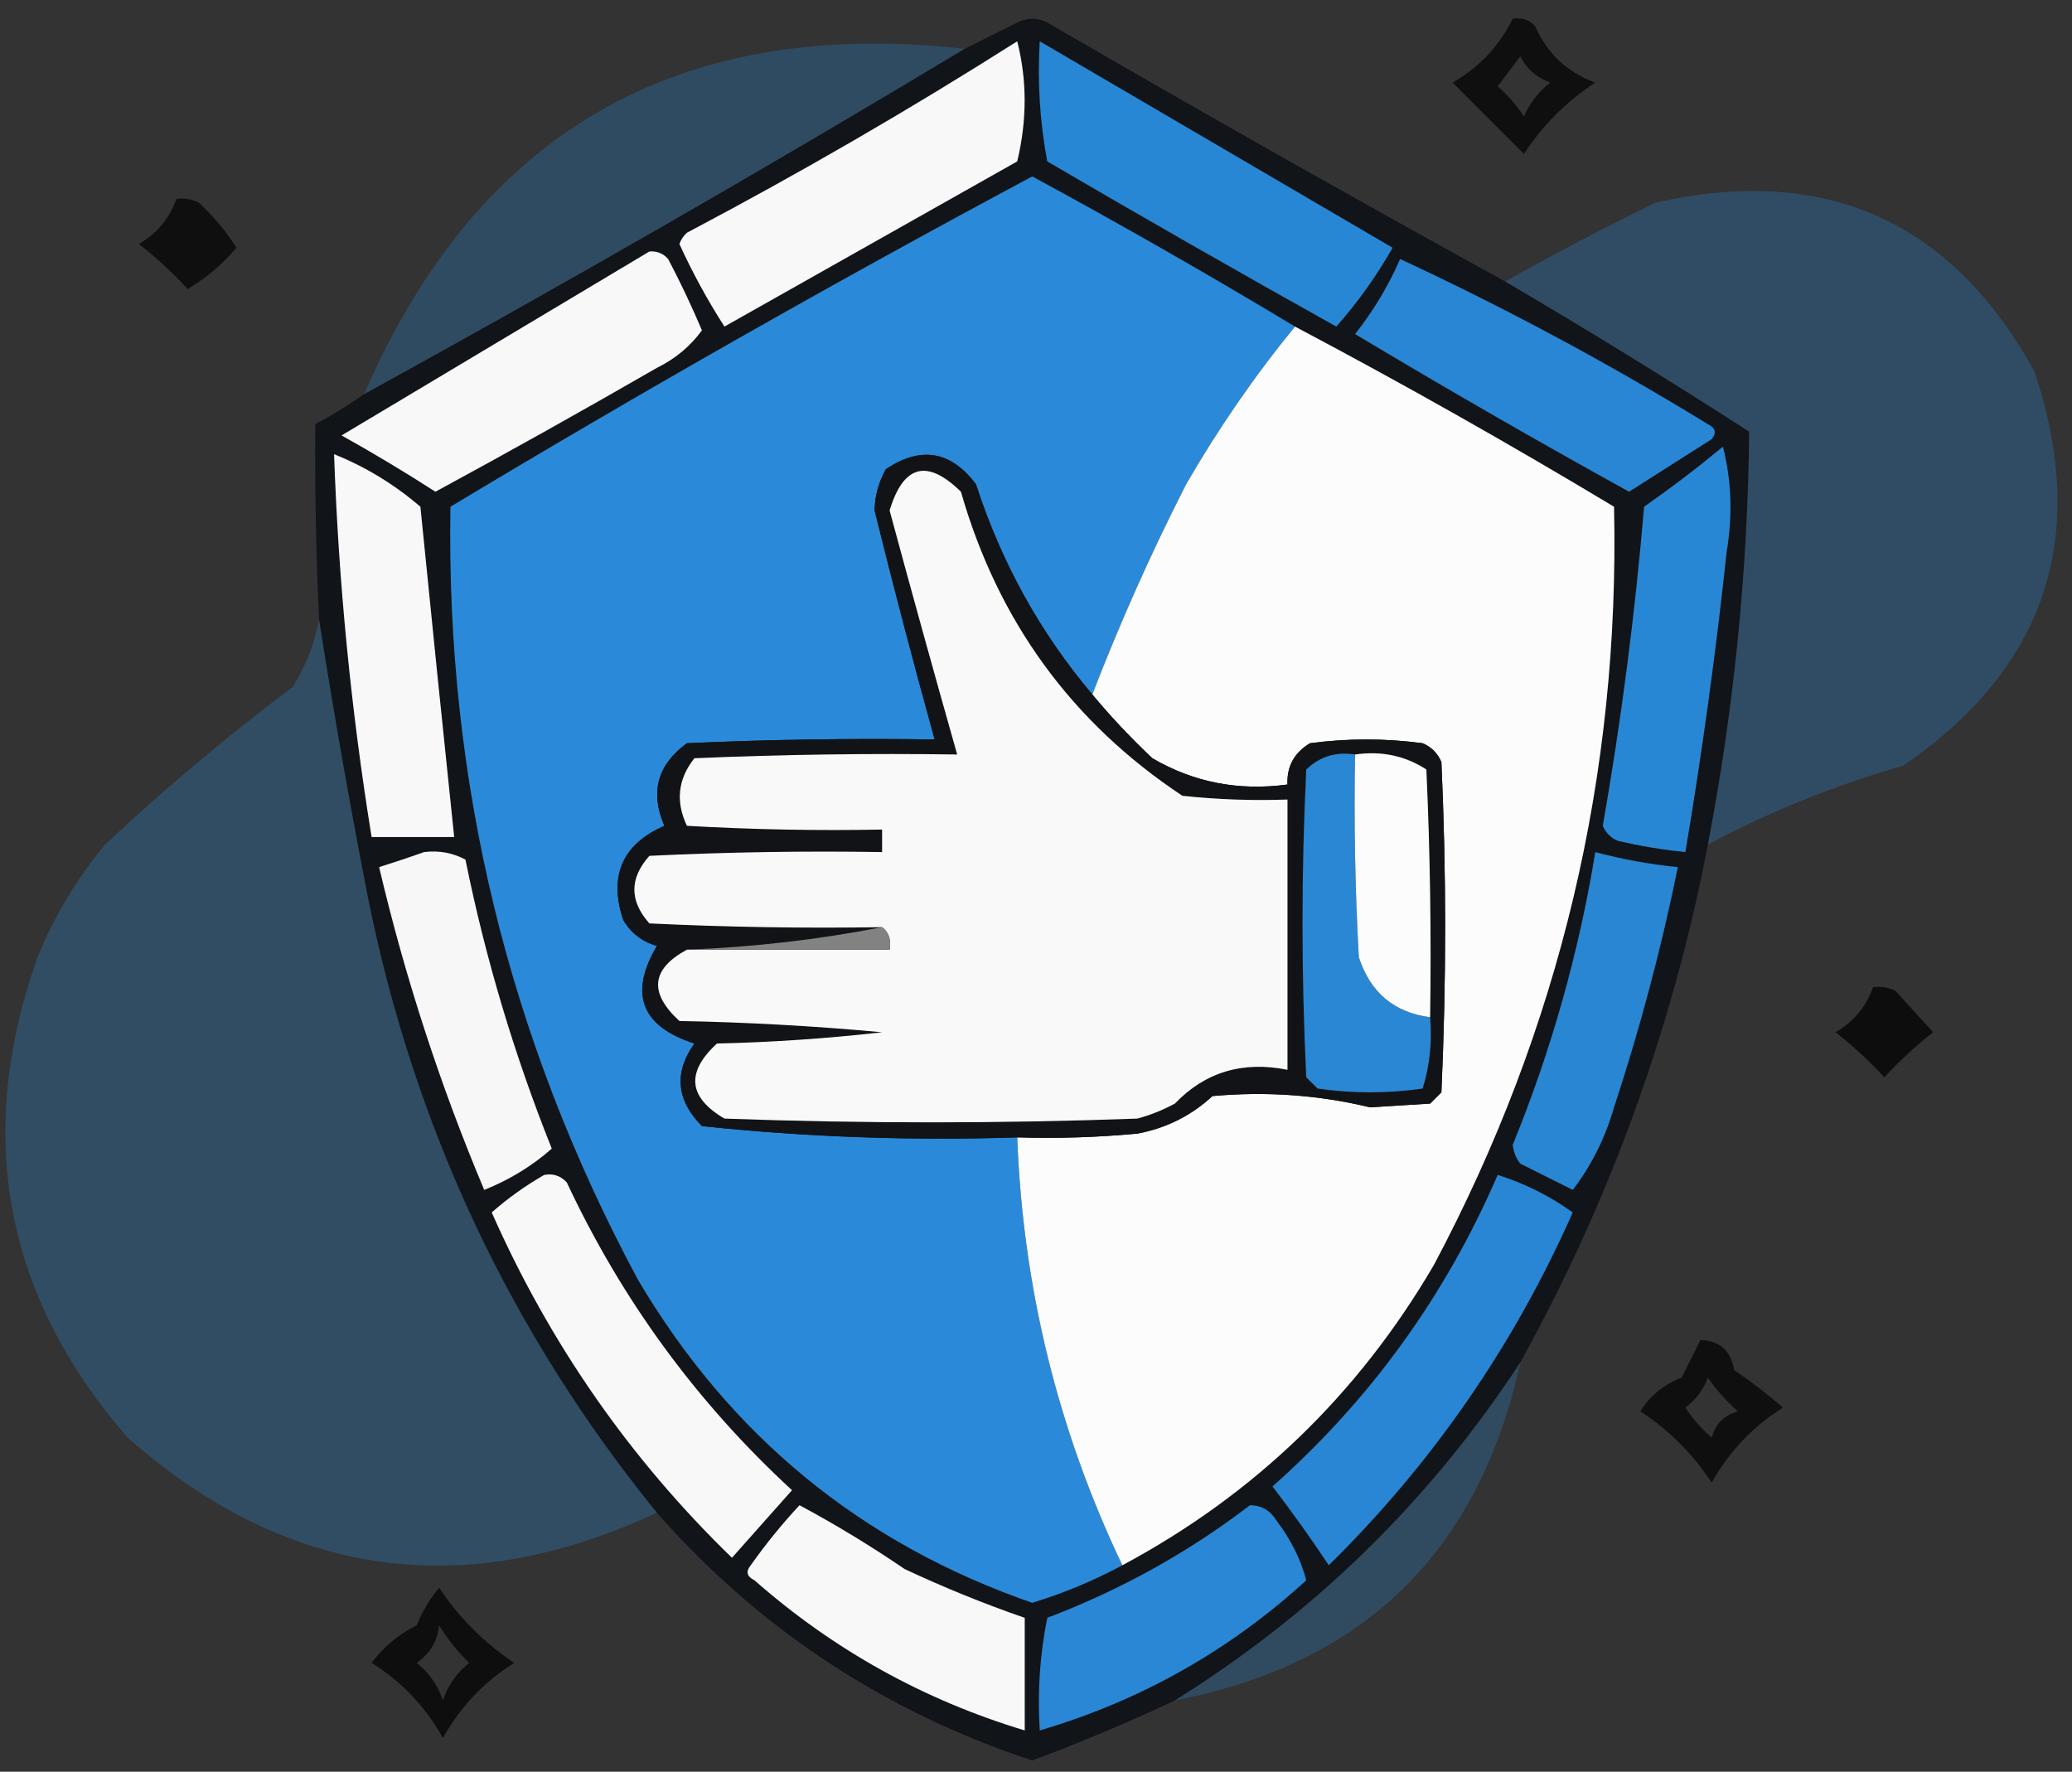
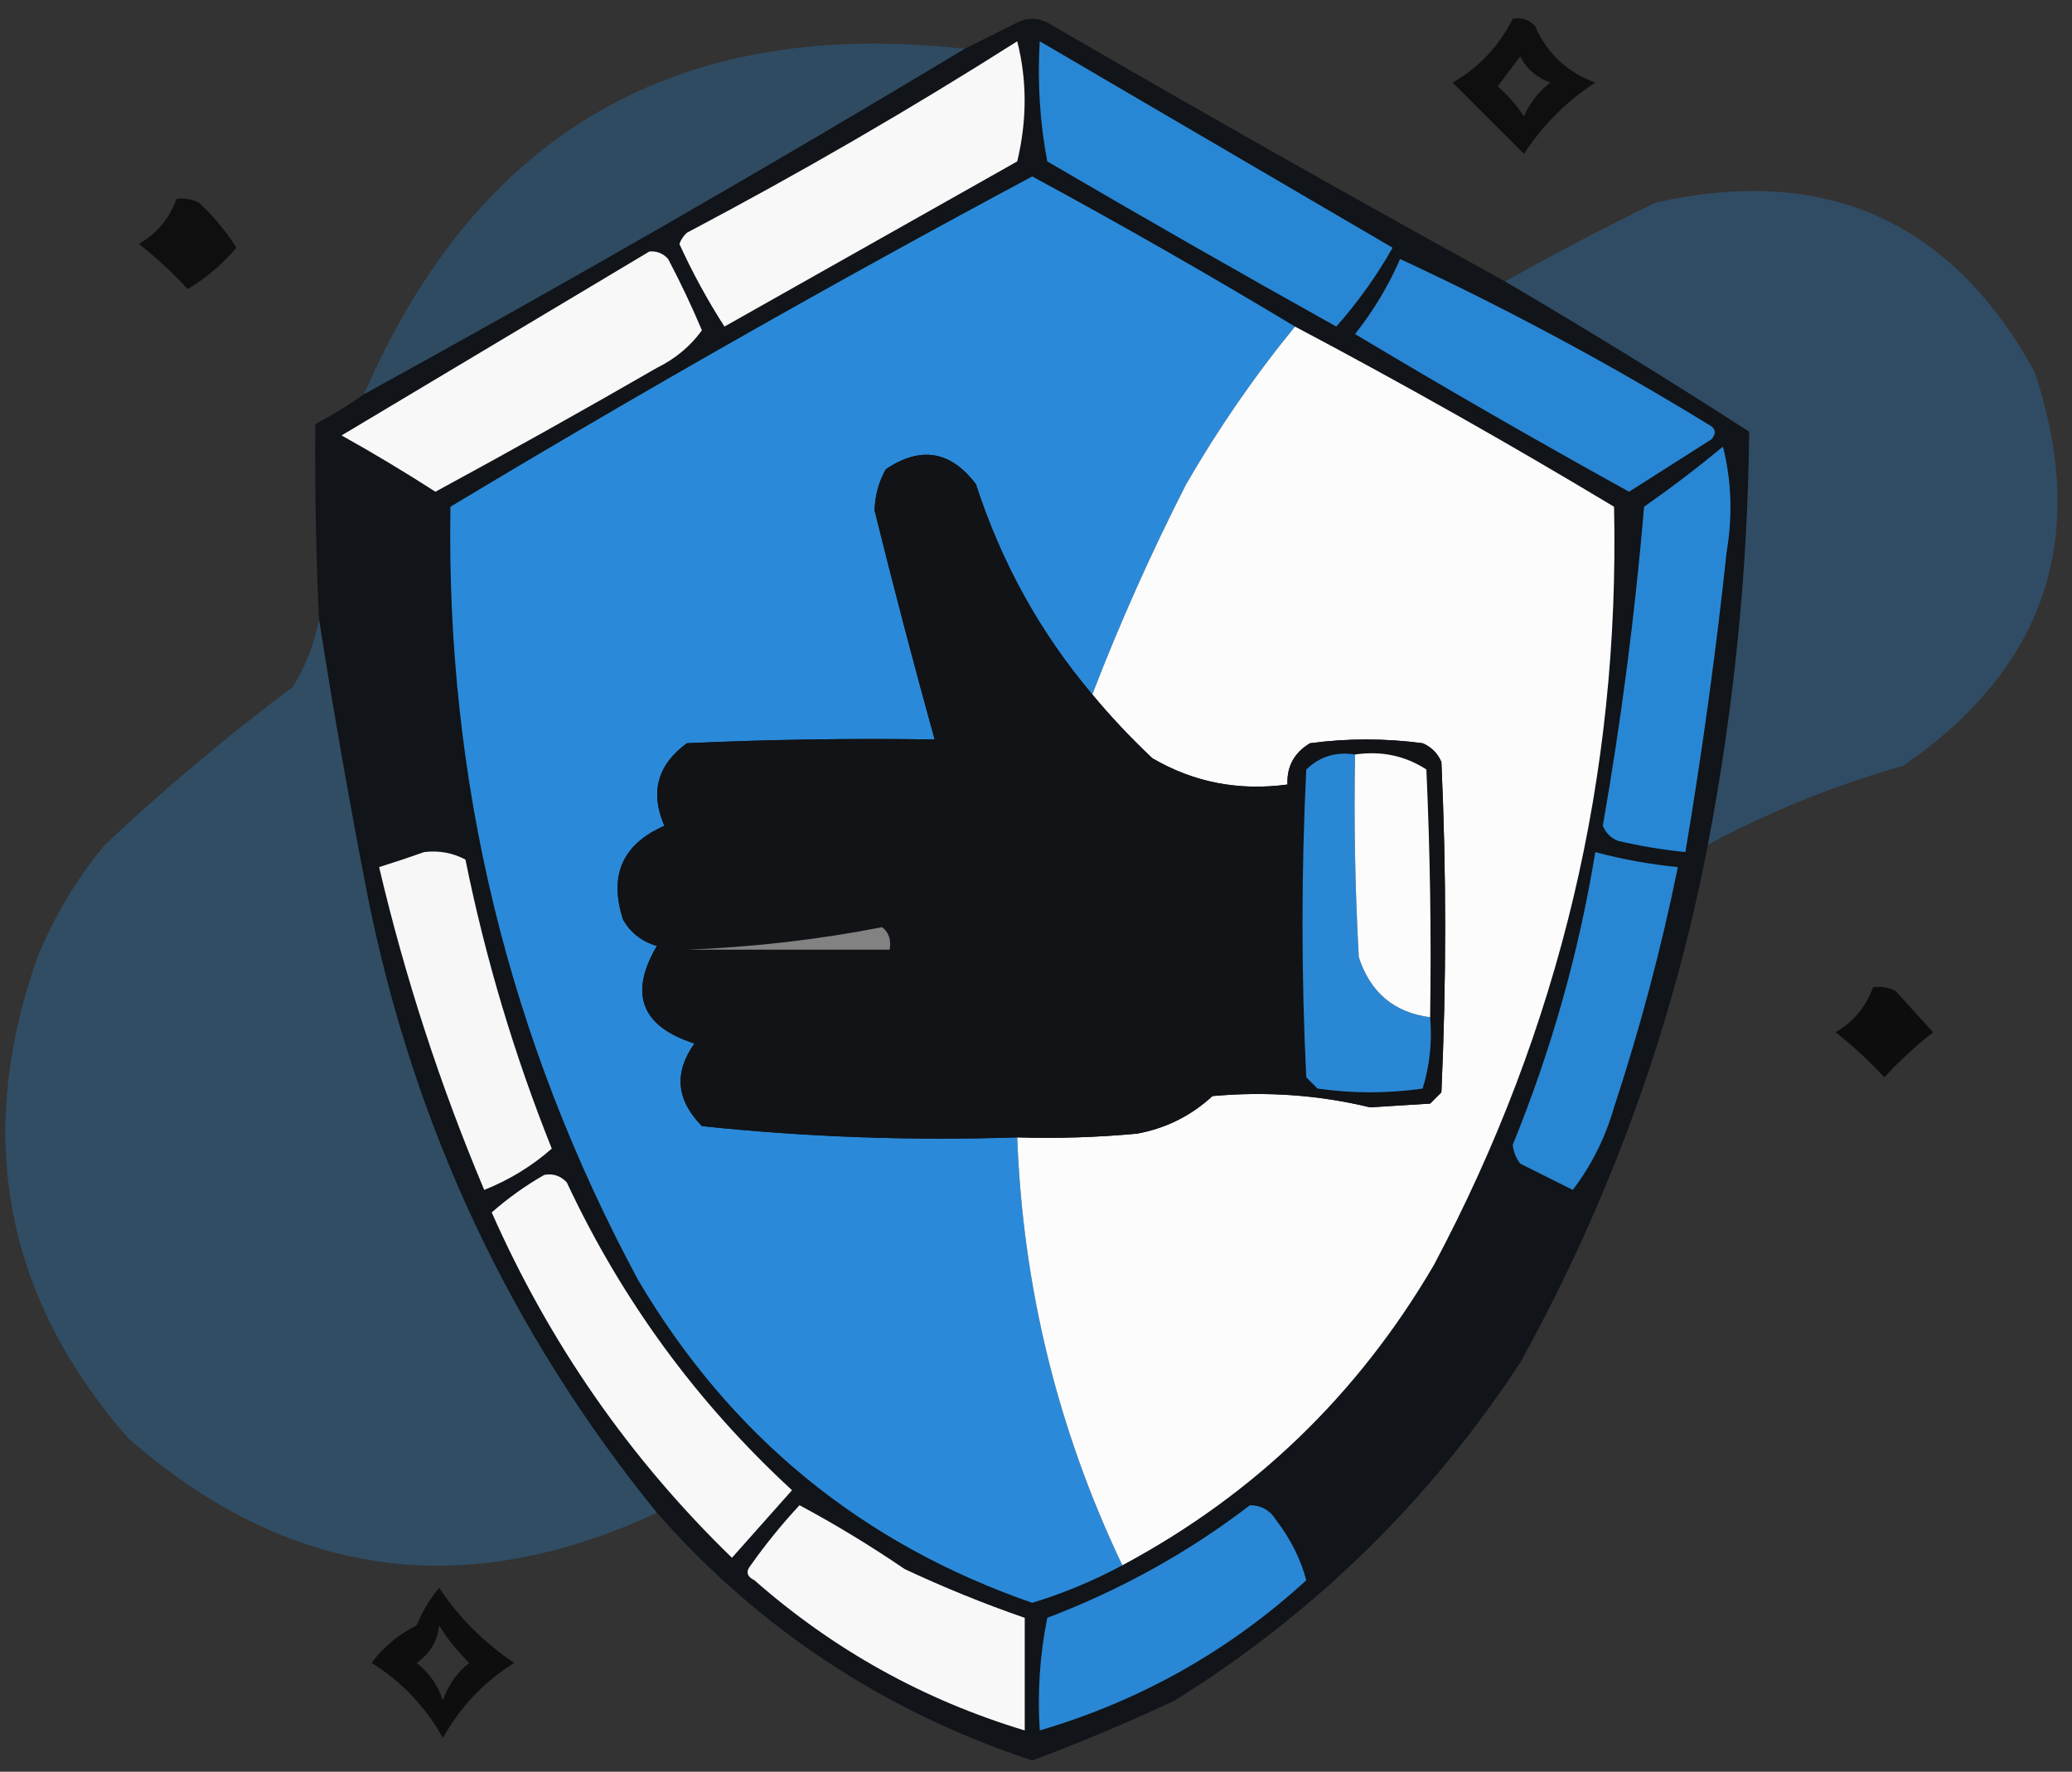
<svg xmlns="http://www.w3.org/2000/svg" width="276px" height="236px" style="shape-rendering:geometricPrecision; text-rendering:geometricPrecision; image-rendering:optimizeQuality; fill-rule:evenodd; clip-rule:evenodd">
  <rect width="100%" height="100%" fill="#333333" stroke="none" />
  <g>
    <path style="opacity:0.929" fill="#0f1216" d="M 200.5,37.5 C 211.426,43.907 222.259,50.574 233,57.5C 232.817,75.98 230.984,94.313 227.5,112.5C 222.808,136.871 214.475,159.871 202.5,181.5C 190.455,199.879 175.121,214.879 156.5,226.5C 150.371,229.39 144.038,232.057 137.5,234.5C 117.782,227.984 101.115,216.984 87.5,201.5C 67.991,177.473 55.157,150.14 49,119.5C 46.578,107.07 44.411,94.737 42.5,82.5C 42.094,73.826 41.927,65.159 42,56.5C 44.278,55.281 46.445,53.948 48.5,52.5C 75.501,37.669 102.168,22.335 128.5,6.5C 130.78,5.36 133.114,4.193 135.5,3C 136.833,2.333 138.167,2.333 139.5,3C 159.739,14.756 180.073,26.256 200.5,37.5 Z" />
  </g>
  <g>
    <path style="opacity:0.708" fill="#000000" d="M 201.5,2.5 C 202.675,2.281 203.675,2.614 204.5,3.5C 206.088,7.131 208.754,9.631 212.5,11C 208.672,13.495 205.505,16.661 203,20.5C 199.833,17.333 196.667,14.167 193.5,11C 197.025,8.975 199.692,6.141 201.5,2.5 Z M 202.5,7.5 C 203.316,9.144 204.65,10.31 206.5,11C 204.951,12.214 203.785,13.714 203,15.5C 202.02,14.019 200.853,12.685 199.5,11.5C 200.524,10.148 201.524,8.815 202.5,7.5 Z" />
  </g>
  <g>
    <path style="opacity:0.288" fill="#298ad9" d="M 128.5,6.5 C 102.168,22.335 75.501,37.669 48.5,52.5C 63.646,17.582 90.312,2.249 128.5,6.5 Z" />
  </g>
  <g>
    <path style="opacity:1" fill="#2887d5" d="M 138.5,5.5 C 154.139,14.655 169.806,23.822 185.5,33C 183.368,36.764 180.868,40.264 178,43.5C 165.085,36.293 152.252,28.96 139.5,21.5C 138.505,16.208 138.172,10.875 138.5,5.5 Z" />
  </g>
  <g>
    <path style="opacity:1" fill="#f8f8f8" d="M 135.5,5.5 C 136.815,10.68 136.815,16.014 135.5,21.5C 122.5,28.833 109.5,36.167 96.5,43.5C 94.246,39.993 92.246,36.327 90.5,32.5C 90.709,31.914 91.043,31.414 91.5,31C 106.594,23.036 121.261,14.536 135.5,5.5 Z" />
  </g>
  <g>
    <path style="opacity:1" fill="#2a8ad9" d="M 172.5,43.5 C 167.14,50.046 162.306,57.046 158,64.5C 153.35,73.615 149.184,82.948 145.5,92.5C 138.557,84.293 133.391,74.959 130,64.5C 126.644,60.052 122.644,59.385 118,62.5C 117.042,64.199 116.542,66.033 116.5,68C 119.029,78.218 121.696,88.384 124.5,98.5C 113.495,98.334 102.495,98.5 91.5,99C 87.567,101.867 86.567,105.533 88.5,110C 82.911,112.451 81.078,116.617 83,122.5C 84.008,124.259 85.508,125.426 87.5,126C 83.749,132.381 85.416,136.714 92.5,139C 89.75,142.864 90.084,146.531 93.5,150C 107.402,151.465 121.402,151.965 135.5,151.5C 136.246,171.485 140.913,190.485 149.5,208.5C 145.686,210.551 141.686,212.218 137.5,213.5C 114.789,205.631 97.289,191.298 85,170.5C 67.721,138.383 59.388,104.05 60,67.5C 85.465,52.184 111.298,37.518 137.5,23.5C 149.355,29.925 161.021,36.591 172.5,43.5 Z" />
  </g>
  <g>
    <path style="opacity:0.295" fill="#298ada" d="M 227.5,112.5 C 230.984,94.313 232.817,75.98 233,57.5C 222.259,50.574 211.426,43.907 200.5,37.5C 207.028,33.822 213.695,30.322 220.5,27C 243.108,21.893 259.942,29.393 271,49.5C 278.339,71.483 272.506,88.983 253.5,102C 244.398,104.599 235.731,108.099 227.5,112.5 Z" />
  </g>
  <g>
    <path style="opacity:0.71" fill="#000000" d="M 23.5,26.5 C 24.552,26.351 25.552,26.517 26.5,27C 28.434,28.794 30.101,30.794 31.5,33C 29.636,35.199 27.469,37.032 25,38.5C 22.978,36.31 20.812,34.31 18.5,32.5C 20.907,31.095 22.574,29.095 23.5,26.5 Z" />
  </g>
  <g>
    <path style="opacity:1" fill="#f8f8f8" d="M 86.5,33.5 C 87.496,33.414 88.329,33.748 89,34.5C 90.636,37.606 92.136,40.773 93.5,44C 91.968,46.117 89.968,47.784 87.5,49C 77.731,54.634 67.898,60.134 58,65.5C 53.932,62.881 49.766,60.381 45.5,58C 59.23,49.807 72.897,41.641 86.5,33.5 Z" />
  </g>
  <g>
    <path style="opacity:1" fill="#2886d4" d="M 186.5,34.5 C 200.547,41.025 214.214,48.358 227.5,56.5C 228.521,57.002 228.688,57.668 228,58.5C 224.323,60.849 220.656,63.182 217,65.5C 204.714,58.716 192.548,51.716 180.5,44.5C 182.952,41.394 184.952,38.061 186.5,34.5 Z" />
  </g>
  <g>
    <path style="opacity:1" fill="#fcfcfc" d="M 172.5,43.5 C 186.855,51.096 201.022,59.096 215,67.5C 215.779,103.274 207.779,136.94 191,168.5C 180.903,185.765 167.07,199.098 149.5,208.5C 140.913,190.485 136.246,171.485 135.5,151.5C 140.844,151.666 146.177,151.499 151.5,151C 155.342,150.279 158.676,148.613 161.5,146C 168.674,145.349 175.674,145.849 182.5,147.5C 185.167,147.333 187.833,147.167 190.5,147C 191,146.5 191.5,146 192,145.5C 192.667,130.833 192.667,116.167 192,101.5C 191.5,100.333 190.667,99.5 189.5,99C 184.5,98.333 179.5,98.333 174.5,99C 172.393,100.264 171.393,102.097 171.5,104.5C 165,105.383 159,104.216 153.5,101C 150.629,98.297 147.962,95.464 145.5,92.5C 149.184,82.948 153.35,73.615 158,64.5C 162.306,57.046 167.14,50.046 172.5,43.5 Z" />
  </g>
  <g>
-     <path style="opacity:1" fill="#f8f8f8" d="M 44.5,60.5 C 48.694,62.183 52.527,64.516 56,67.5C 57.463,82.169 58.963,96.835 60.5,111.5C 56.833,111.5 53.167,111.5 49.5,111.5C 46.764,94.609 45.097,77.609 44.5,60.5 Z" />
-   </g>
+     </g>
  <g>
    <path style="opacity:1" fill="#2887d5" d="M 229.5,59.5 C 230.648,63.981 230.815,68.648 230,73.5C 228.567,86.904 226.733,100.238 224.5,113.5C 221.478,113.196 218.478,112.696 215.5,112C 214.572,111.612 213.905,110.945 213.5,110C 215.965,95.929 217.798,81.763 219,67.5C 222.658,64.934 226.158,62.268 229.5,59.5 Z" />
  </g>
  <g>
    <path style="opacity:0.296" fill="#298ada" d="M 42.5,82.5 C 44.411,94.737 46.578,107.07 49,119.5C 55.157,150.14 67.991,177.473 87.5,201.5C 61.736,213.51 38.236,210.177 17,191.5C 0.581,172.59 -3.419,151.257 5,127.5C 7.245,122.003 10.245,117.003 14,112.5C 21.963,105.024 30.296,98.024 39,91.5C 40.741,88.691 41.908,85.691 42.5,82.5 Z" />
  </g>
  <g>
    <path style="opacity:1" fill="#111316" d="M 145.5,92.5 C 147.962,95.464 150.629,98.297 153.5,101C 159,104.216 165,105.383 171.5,104.5C 171.393,102.097 172.393,100.264 174.5,99C 179.5,98.333 184.5,98.333 189.5,99C 190.667,99.5 191.5,100.333 192,101.5C 192.667,116.167 192.667,130.833 192,145.5C 191.5,146 191,146.5 190.5,147C 187.833,147.167 185.167,147.333 182.5,147.5C 175.674,145.849 168.674,145.349 161.5,146C 158.676,148.613 155.342,150.279 151.5,151C 146.177,151.499 140.844,151.666 135.5,151.5C 121.402,151.965 107.402,151.465 93.5,150C 90.084,146.531 89.75,142.864 92.5,139C 85.416,136.714 83.749,132.381 87.5,126C 85.508,125.426 84.008,124.259 83,122.5C 81.078,116.617 82.911,112.451 88.5,110C 86.567,105.533 87.567,101.867 91.5,99C 102.495,98.5 113.495,98.334 124.5,98.5C 121.696,88.384 119.029,78.218 116.5,68C 116.542,66.033 117.042,64.199 118,62.5C 122.644,59.385 126.644,60.052 130,64.5C 133.391,74.959 138.557,84.293 145.5,92.5 Z" />
  </g>
  <g>
-     <path style="opacity:1" fill="#f9f9f9" d="M 91.5,126.5 C 100.5,126.5 109.5,126.5 118.5,126.5C 118.737,125.209 118.404,124.209 117.5,123.5C 107.161,123.666 96.828,123.5 86.5,123C 83.833,120 83.833,117 86.5,114C 96.828,113.5 107.161,113.334 117.5,113.5C 117.5,112.5 117.5,111.5 117.5,110.5C 108.827,110.666 100.16,110.5 91.5,110C 89.964,106.76 90.297,103.76 92.5,101C 104.162,100.5 115.829,100.333 127.5,100.5C 124.439,89.704 121.439,78.87 118.5,68C 120.332,61.917 123.499,61.084 128,65.5C 132.942,82.745 142.775,96.245 157.5,106C 162.155,106.499 166.821,106.666 171.5,106.5C 171.5,118.5 171.5,130.5 171.5,142.5C 165.527,141.303 160.527,142.803 156.5,147C 154.913,147.862 153.246,148.529 151.5,149C 133.167,149.667 114.833,149.667 96.5,149C 91.671,146.163 91.338,142.829 95.5,139C 102.856,138.831 110.189,138.331 117.5,137.5C 108.518,136.668 99.518,136.168 90.5,136C 86.406,132.242 86.74,129.076 91.5,126.5 Z" />
-   </g>
+     </g>
  <g>
    <path style="opacity:1" fill="#2a87d4" d="M 180.5,100.5 C 180.334,109.506 180.5,118.506 181,127.5C 182.528,132.201 185.695,134.868 190.5,135.5C 190.784,138.777 190.451,141.943 189.5,145C 184.833,145.667 180.167,145.667 175.5,145C 175,144.5 174.5,144 174,143.5C 173.333,129.833 173.333,116.167 174,102.5C 175.789,100.771 177.956,100.104 180.5,100.5 Z" />
  </g>
  <g>
    <path style="opacity:1" fill="#fcfcfd" d="M 180.5,100.5 C 184.007,99.993 187.174,100.66 190,102.5C 190.5,113.495 190.667,124.495 190.5,135.5C 185.695,134.868 182.528,132.201 181,127.5C 180.5,118.506 180.334,109.506 180.5,100.5 Z" />
  </g>
  <g>
    <path style="opacity:1" fill="#f7f7f7" d="M 56.5,113.5 C 58.467,113.261 60.3,113.594 62,114.5C 64.669,127.676 68.502,140.509 73.5,153C 70.863,155.324 67.863,157.157 64.5,158.5C 58.629,144.555 53.963,130.222 50.5,115.5C 52.631,114.831 54.631,114.165 56.5,113.5 Z" />
  </g>
  <g>
    <path style="opacity:1" fill="#2886d3" d="M 212.5,113.5 C 216.101,114.463 219.767,115.13 223.5,115.5C 221.298,126.306 218.465,136.973 215,147.5C 213.818,151.583 211.984,155.25 209.5,158.5C 207.167,157.333 204.833,156.167 202.5,155C 201.941,154.275 201.608,153.442 201.5,152.5C 206.647,139.885 210.314,126.885 212.5,113.5 Z" />
  </g>
  <g>
    <path style="opacity:1" fill="#828282" d="M 117.5,123.5 C 118.404,124.209 118.737,125.209 118.5,126.5C 109.5,126.5 100.5,126.5 91.5,126.5C 100.381,126.155 109.048,125.155 117.5,123.5 Z" />
  </g>
  <g>
    <path style="opacity:0.736" fill="#000000" d="M 249.5,131.5 C 250.552,131.351 251.552,131.517 252.5,132C 254.167,133.833 255.833,135.667 257.5,137.5C 255.145,139.357 252.979,141.357 251,143.5C 248.978,141.311 246.812,139.311 244.5,137.5C 246.907,136.095 248.574,134.095 249.5,131.5 Z" />
  </g>
  <g>
-     <path style="opacity:1" fill="#2886d4" d="M 199.5,156.5 C 203.09,157.628 206.423,159.295 209.5,161.5C 201.627,179.257 190.794,194.924 177,208.5C 174.623,204.912 172.123,201.412 169.5,198C 182.546,186.423 192.546,172.59 199.5,156.5 Z" />
-   </g>
+     </g>
  <g>
    <path style="opacity:1" fill="#f8f8f8" d="M 72.5,156.5 C 73.675,156.281 74.675,156.614 75.5,157.5C 82.824,173.157 92.824,186.824 105.5,198.5C 102.833,201.5 100.167,204.5 97.5,207.5C 83.889,194.299 73.222,178.966 65.5,161.5C 67.687,159.578 70.02,157.912 72.5,156.5 Z" />
  </g>
  <g>
-     <path style="opacity:0.699" fill="#000000" d="M 226.5,178.5 C 229.05,178.561 230.55,179.894 231,182.5C 233.296,184.057 235.462,185.724 237.5,187.5C 233.504,189.997 230.337,193.331 228,197.5C 225.478,193.645 222.311,190.478 218.5,188C 219.775,185.929 221.609,184.429 224,183.5C 224.847,181.807 225.68,180.14 226.5,178.5 Z M 227.5,183.5 C 228.596,185.103 229.93,186.603 231.5,188C 229.667,188.5 228.5,189.667 228,191.5C 226.647,190.315 225.48,188.981 224.5,187.5C 225.91,186.431 226.91,185.097 227.5,183.5 Z" />
-   </g>
+     </g>
  <g>
-     <path style="opacity:0.271" fill="#2988d7" d="M 202.5,181.5 C 197.021,206.646 181.688,221.646 156.5,226.5C 175.121,214.879 190.455,199.879 202.5,181.5 Z" />
-   </g>
+     </g>
  <g>
    <path style="opacity:1" fill="#2987d6" d="M 166.5,200.5 C 168.017,200.511 169.184,201.177 170,202.5C 171.934,205.034 173.268,207.701 174,210.5C 163.738,219.883 151.905,226.55 138.5,230.5C 138.173,225.456 138.506,220.456 139.5,215.5C 149.337,211.754 158.337,206.754 166.5,200.5 Z" />
  </g>
  <g>
    <path style="opacity:1" fill="#f8f8f8" d="M 106.5,200.5 C 111.277,203.06 115.944,205.893 120.5,209C 125.752,211.462 131.085,213.629 136.5,215.5C 136.5,220.5 136.5,225.5 136.5,230.5C 123.05,226.442 111.05,219.775 100.5,210.5C 99.479,209.998 99.312,209.332 100,208.5C 102.001,205.669 104.167,203.003 106.5,200.5 Z" />
  </g>
  <g>
    <path style="opacity:0.717" fill="#000000" d="M 58.5,211.5 C 61.145,215.479 64.479,218.812 68.5,221.5C 64.504,223.997 61.337,227.331 59,231.5C 56.663,227.331 53.496,223.997 49.5,221.5C 51.09,219.367 53.09,217.701 55.5,216.5C 56.26,214.64 57.26,212.973 58.5,211.5 Z M 58.5,216.5 C 59.574,218.279 60.907,219.946 62.5,221.5C 60.841,222.817 59.674,224.483 59,226.5C 58.326,224.483 57.159,222.817 55.5,221.5C 57.278,220.274 58.278,218.607 58.5,216.5 Z" />
  </g>
</svg>